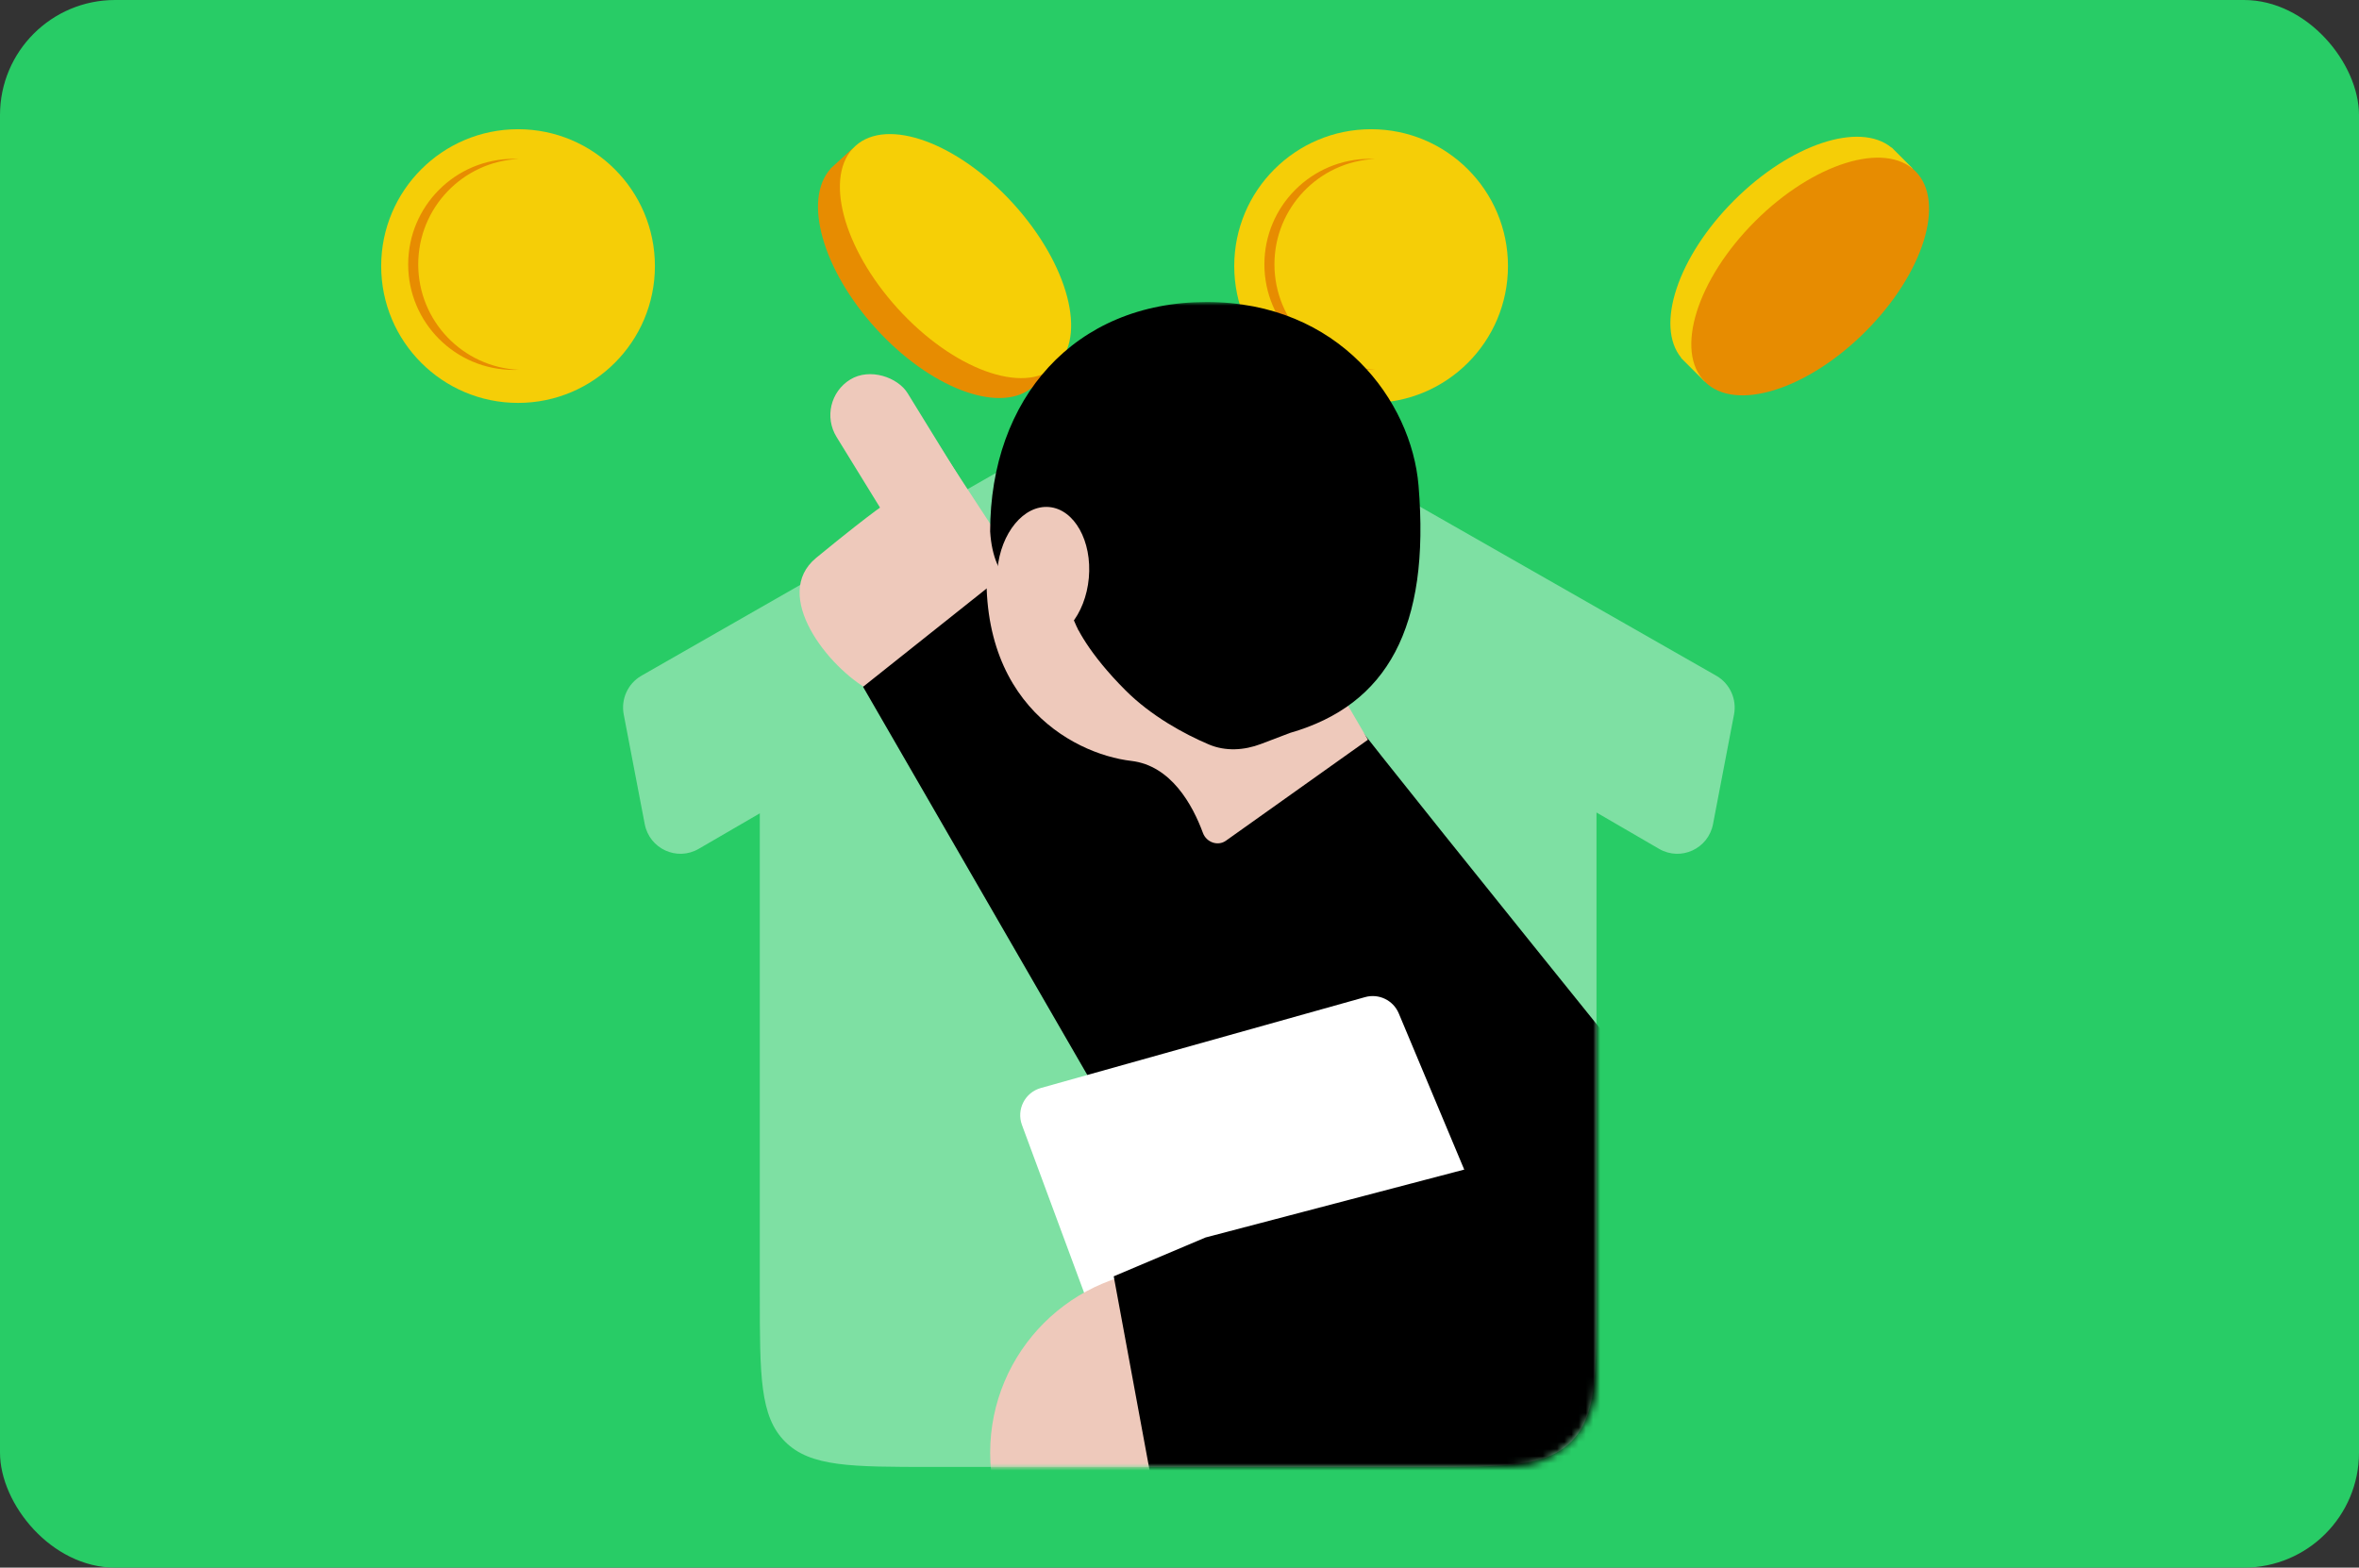
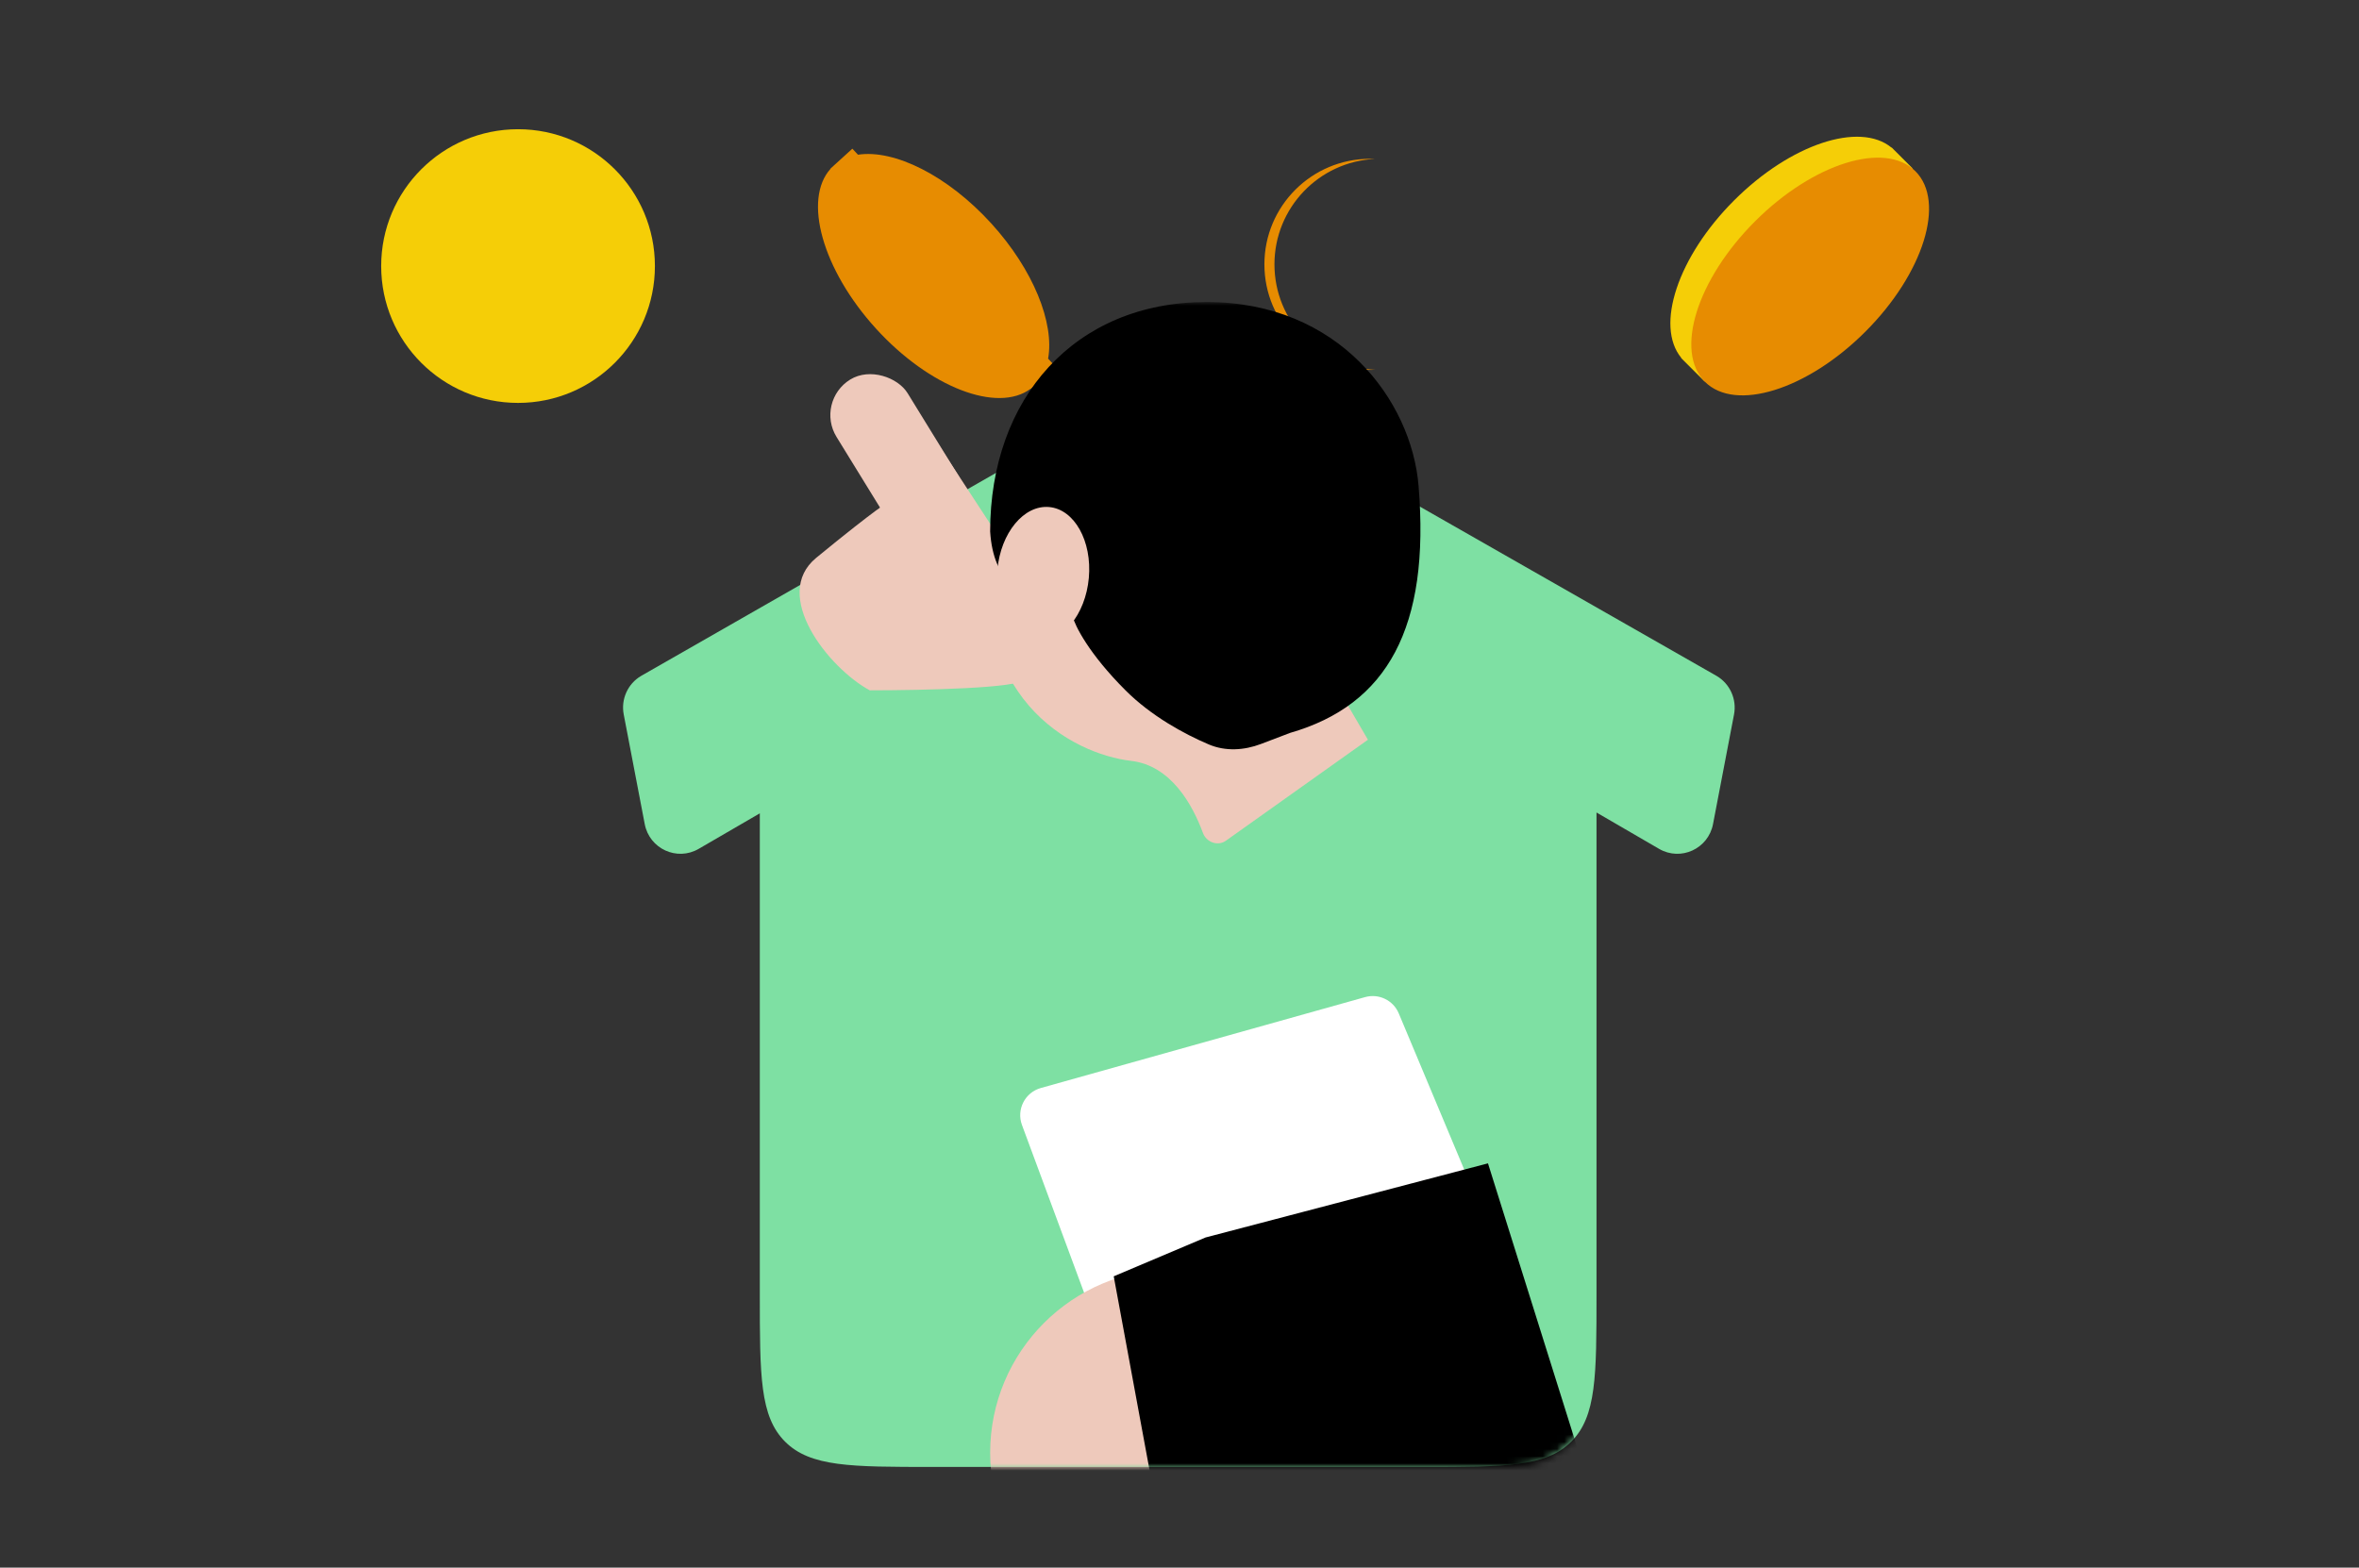
<svg xmlns="http://www.w3.org/2000/svg" width="328" height="218" viewBox="0 0 328 218" fill="none">
  <rect x="0" y="0" width="328" height="218" fill="#333333" stroke="none" />
-   <rect width="328" height="218" rx="16" fill="#28CC66" />
  <circle cx="72.03" cy="37" r="19.03" fill="#F5CE07" />
-   <path d="M72.132 22.103C71.9 22.092 71.667 22.087 71.433 22.087C63.326 22.087 56.755 28.658 56.755 36.765C56.755 44.871 63.326 51.443 71.433 51.443C71.667 51.443 71.9 51.437 72.132 51.426C64.35 51.062 58.152 44.637 58.152 36.765C58.152 28.893 64.35 22.468 72.132 22.103Z" fill="#E78C01" />
  <path fill-rule="evenodd" clip-rule="evenodd" d="M145.732 49.876C146.623 44.929 143.695 37.523 137.84 31.084C131.752 24.388 124.325 20.744 119.294 21.515L118.514 20.678L115.887 23.067L115.47 23.446L115.488 23.466C111.625 27.735 114.336 37.49 121.785 45.682C129.233 53.874 138.687 57.499 143.303 54.058L143.323 54.08L146.748 50.966L145.732 49.876Z" fill="#E78C01" />
-   <ellipse cx="132.857" cy="35.615" rx="10.85" ry="20.7" transform="rotate(-42.278 132.857 35.615)" fill="#F6CF06" />
-   <circle cx="190.641" cy="37" r="19.03" fill="#F5CE07" />
  <path d="M191.182 22.103C190.95 22.092 190.717 22.086 190.483 22.086C182.376 22.086 175.805 28.658 175.805 36.764C175.805 44.871 182.376 51.443 190.483 51.443C190.717 51.443 190.95 51.437 191.182 51.426C183.4 51.061 177.202 44.637 177.202 36.764C177.202 28.892 183.4 22.468 191.182 22.103Z" fill="#E78C01" />
  <path fill-rule="evenodd" clip-rule="evenodd" d="M238.057 51.991C243.041 52.647 250.299 49.371 256.453 43.216C262.852 36.817 266.14 29.225 265.131 24.237L265.929 23.418L263.432 20.92C263.427 20.916 263.423 20.911 263.418 20.907C263.414 20.903 263.41 20.898 263.405 20.894L263.02 20.509L263.001 20.528C258.553 16.871 248.938 20.043 241.109 27.872C233.28 35.701 230.108 45.316 233.765 49.764L233.744 49.785L237.017 53.058L238.057 51.991Z" fill="#F5CE07" />
  <ellipse cx="251.691" cy="38.454" rx="10.85" ry="20.7" transform="rotate(45 251.691 38.454)" fill="#E78C01" />
  <path fill-rule="evenodd" clip-rule="evenodd" d="M86.724 99.356C86.317 97.237 87.284 95.09 89.135 93.999L159.918 53.503C162.332 52.122 165.296 52.12 167.711 53.498L238.686 94C240.54 95.09 241.508 97.239 241.102 99.361L238.182 114.604C237.523 118.04 233.697 119.799 230.686 118.049L221.981 112.991V180C221.981 191.314 221.981 196.971 218.466 200.485C214.951 204 209.294 204 197.981 204H129.646C118.332 204 112.675 204 109.16 200.485C105.645 196.971 105.645 191.314 105.645 180V113.107L97.14 118.049C94.129 119.798 90.303 118.04 89.645 114.604L86.724 99.356Z" fill="#7EE0A3" />
  <mask id="mask0_1906_13312" style="mask-type:alpha" maskUnits="userSpaceOnUse" x="87" y="42" width="135" height="162">
    <rect x="87" y="42" width="135" height="162" rx="12" fill="#D9D9D9" />
  </mask>
  <g mask="url(#mask0_1906_13312)">
    <path d="M113.488 77.573C107.191 82.745 115.141 92.846 120.928 96C128.203 96 141.86 95.701 142.257 94.506C142.654 93.311 141.431 82.719 140.769 77.573L130.353 61.636L122.455 70.473C123.612 69.809 122.218 70.401 113.488 77.573Z" fill="#EEC9BB" />
    <rect x="113.273" y="55.823" width="11.604" height="25.022" rx="5.802" transform="rotate(-31.612 113.273 55.823)" fill="#EEC9BB" />
-     <path d="M120 95.509L141.6 78.327L187.254 98.945C191.345 104.345 205.713 122.214 228.491 150.491C251.269 178.767 237.982 195.982 228.491 201.054L163.2 222.654L154.854 177.982L165.654 174.545L120 95.509Z" fill="black" />
    <path d="M170.454 116.914L190.2 102.872L186.763 96.982L171.054 83.727L149.945 87.654C148.767 68.018 141.109 69.164 137.673 73.909C134.236 96.982 148.964 104.837 157.309 105.818C162.819 106.466 165.823 111.927 167.259 115.834C167.736 117.133 169.327 117.715 170.454 116.914Z" fill="#EEC9BB" />
    <path d="M179.382 101.918C192.86 98.037 198.883 87.294 197.236 67.527C196.254 55.745 186.218 42 167.781 42C149.345 42 137.673 55.473 137.673 73.909C138.116 81.053 142.102 83.249 147.429 84.17L149.127 85.691C149.454 87 151.385 90.894 156.491 96C160.06 99.569 164.637 102.067 168.075 103.526C170.387 104.508 172.975 104.355 175.324 103.462L179.382 101.918Z" fill="black" />
    <ellipse cx="145.036" cy="79.8" rx="6.382" ry="9.327" transform="rotate(5.185 145.036 79.8)" fill="#EEC9BB" />
    <path d="M142.098 156.45C141.301 154.298 142.511 151.924 144.72 151.304L189.804 138.664C191.713 138.129 193.721 139.1 194.487 140.928L213.054 185.237C213.957 187.392 212.791 189.854 210.551 190.52L163.779 204.425C161.796 205.014 159.696 203.964 158.977 202.024L142.098 156.45Z" fill="white" />
    <path d="M188.727 202.036C188.727 216.135 175.964 217.254 163.2 222.654C149.102 222.654 137.673 216.135 137.673 202.036C137.673 187.938 149.102 176.509 163.2 176.509C177.298 176.509 188.727 187.938 188.727 202.036Z" fill="#EEC9BB" />
    <path d="M163.2 222.654L154.855 177.491L167.618 172.091L206.891 161.782L220.146 204L163.2 222.654Z" fill="black" />
  </g>
</svg>